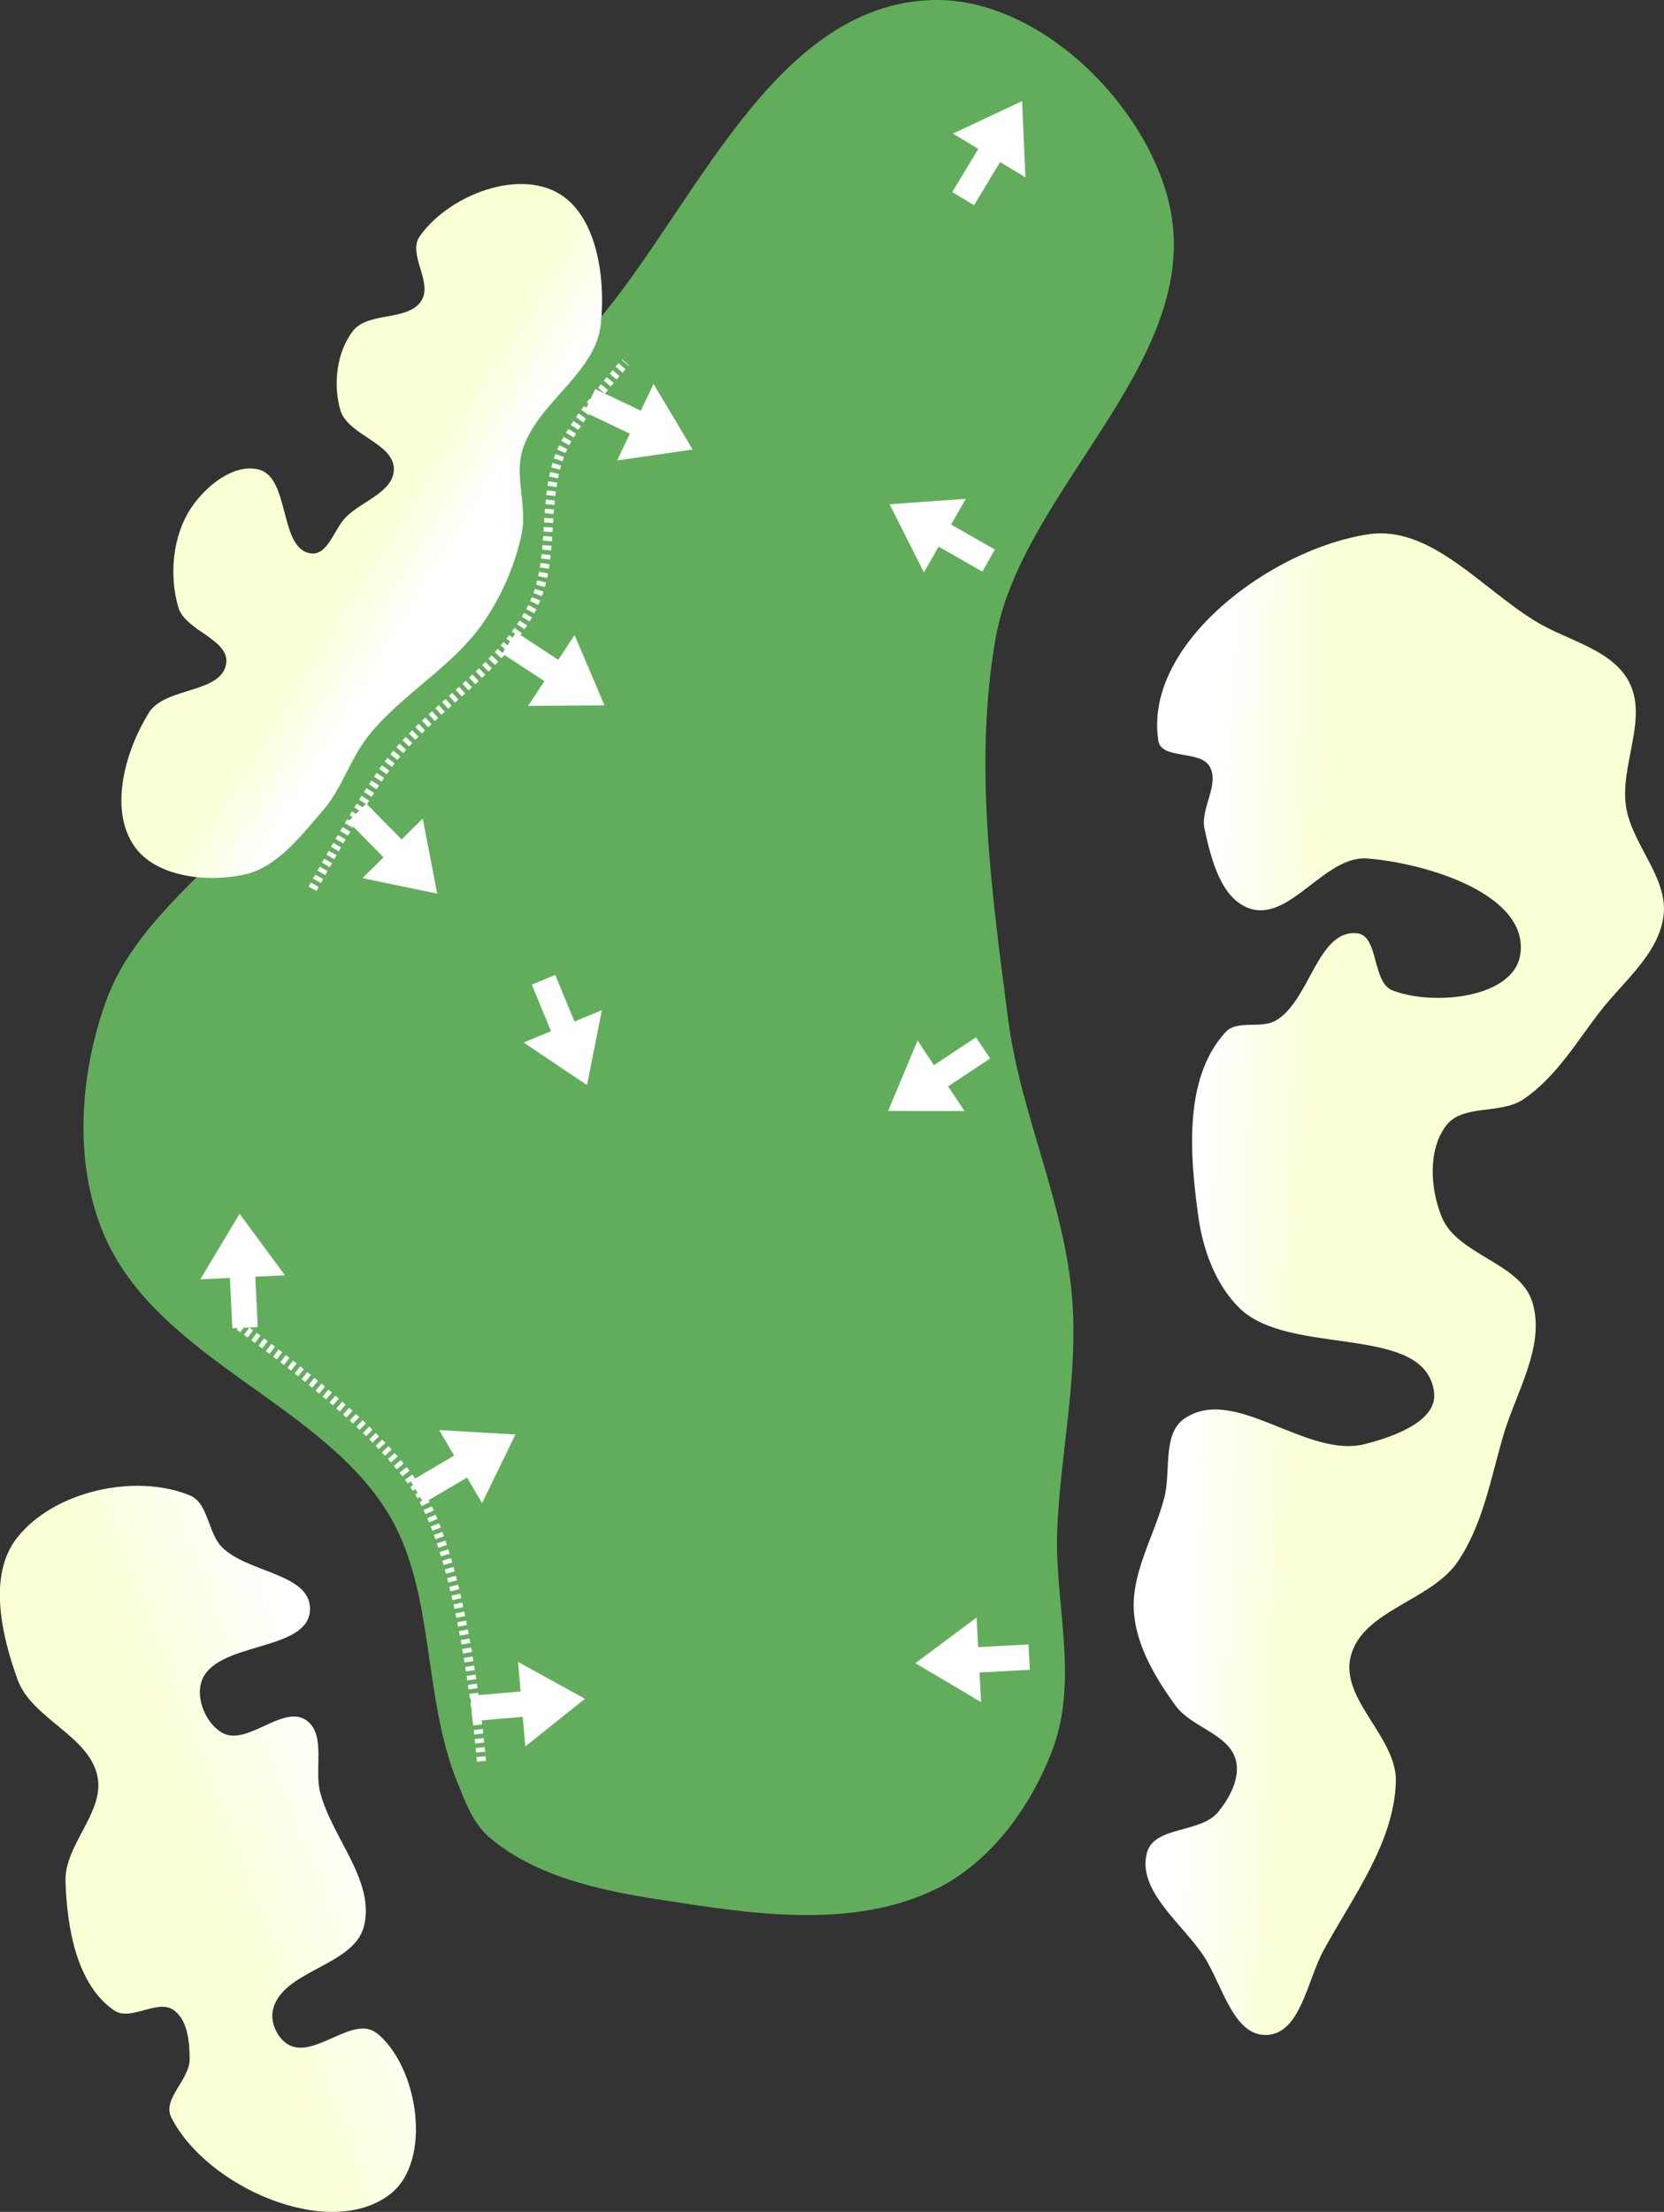
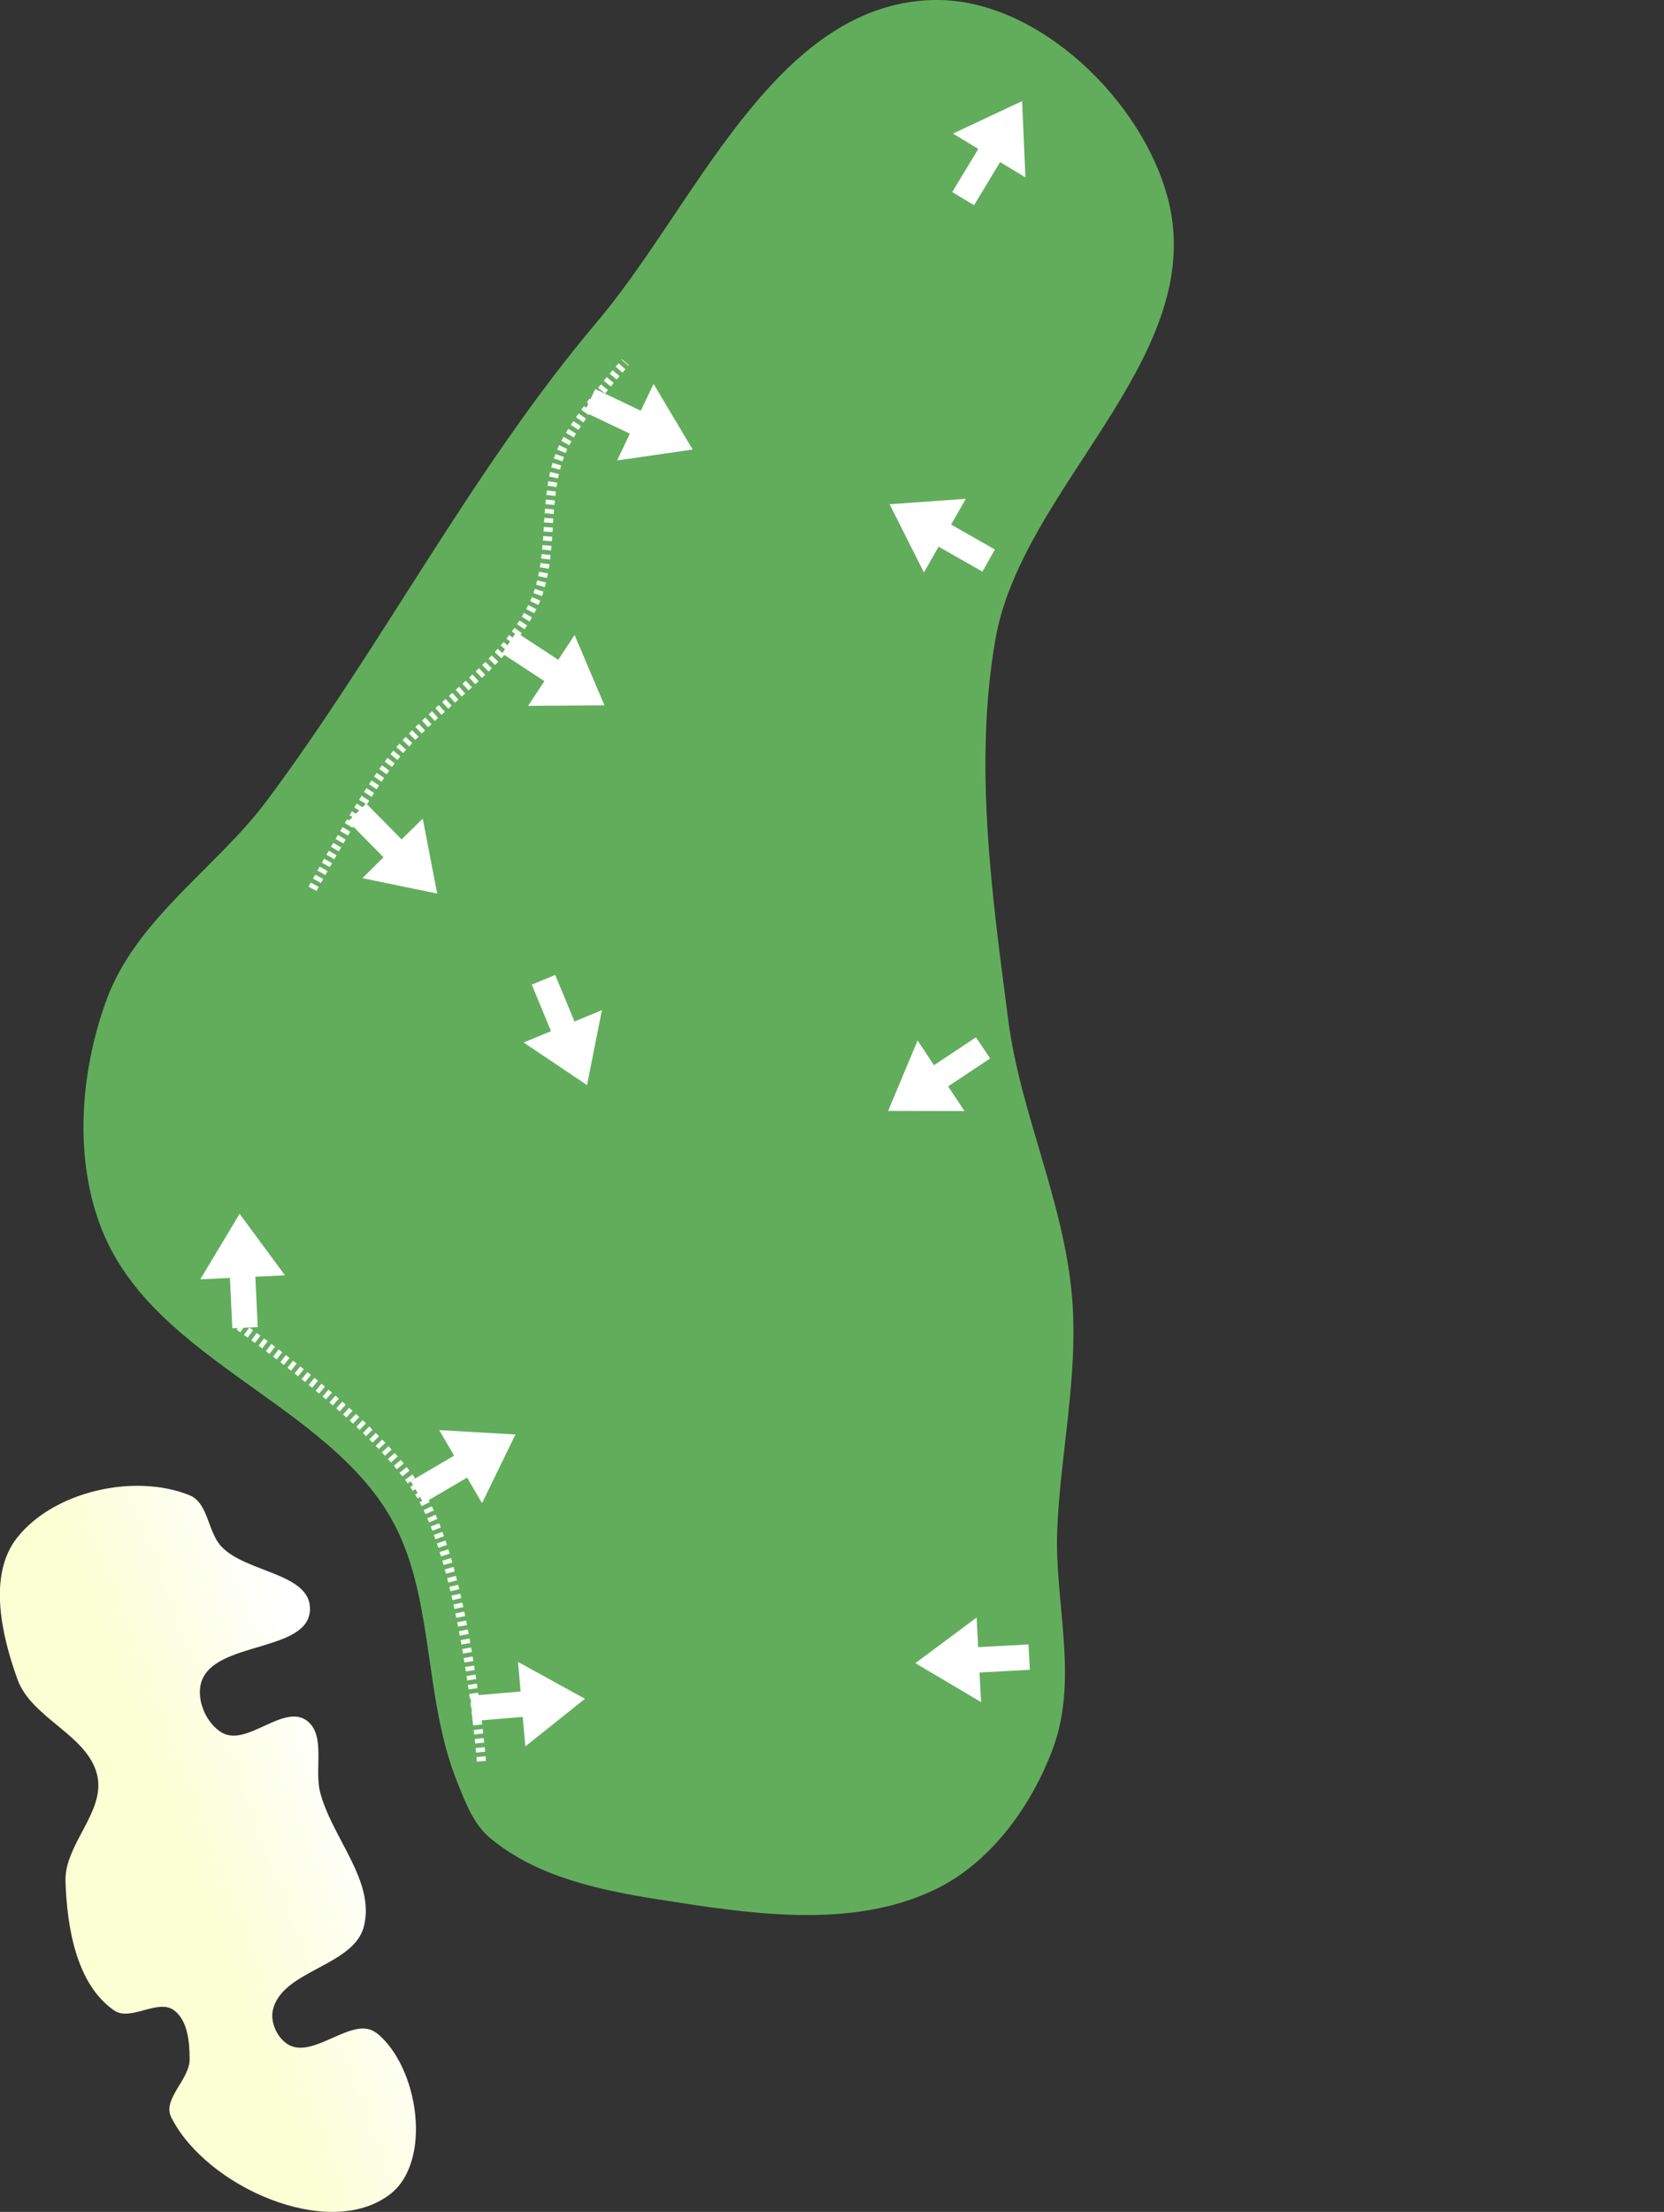
<svg xmlns="http://www.w3.org/2000/svg" xmlns:ns1="http://www.inkscape.org/namespaces/inkscape" xmlns:ns2="http://sodipodi.sourceforge.net/DTD/sodipodi-0.dtd" xmlns:xlink="http://www.w3.org/1999/xlink" width="23.377mm" height="31.062mm" viewBox="0 0 23.377 31.062" version="1.1" id="svg8" ns1:version="1.2 (dc2aeda, 2022-05-15)" ns2:docname="green_6.svg">
  <rect x="0" y="0" width="23.377" height="31.062" fill="#333333" stroke="none" />
  <defs id="defs2">
    <linearGradient ns1:collect="always" id="linearGradient145525">
      <stop style="stop-color:#fbffd4;stop-opacity:1;" offset="0" id="stop145521" />
      <stop style="stop-color:#ffffff;stop-opacity:1;" offset="1" id="stop145523" />
    </linearGradient>
    <linearGradient ns1:collect="always" id="linearGradient145519">
      <stop style="stop-color:#fbffd4;stop-opacity:1;" offset="0" id="stop145515" />
      <stop style="stop-color:#ffffff;stop-opacity:1;" offset="1" id="stop145517" />
    </linearGradient>
    <linearGradient ns1:collect="always" id="linearGradient145483">
      <stop style="stop-color:#fbffd4;stop-opacity:1;" offset="0" id="stop145479" />
      <stop style="stop-color:#ffffff;stop-opacity:1;" offset="1" id="stop145481" />
    </linearGradient>
    <linearGradient ns1:collect="always" xlink:href="#linearGradient145483" id="linearGradient145485" x1="43.779" y1="20.229" x2="44.734" y2="20.822" gradientUnits="userSpaceOnUse" />
    <linearGradient ns1:collect="always" xlink:href="#linearGradient145519" id="linearGradient145487" x1="57.077" y1="29.49" x2="55.438" y2="29.424" gradientUnits="userSpaceOnUse" />
    <linearGradient ns1:collect="always" xlink:href="#linearGradient145525" id="linearGradient145489" x1="41.414" y1="39.263" x2="43.833" y2="38.341" gradientUnits="userSpaceOnUse" />
    <linearGradient id="linearGradient3152-8">
      <stop style="stop-color:#b3cc83;stop-opacity:1;" offset="0" id="stop3154-3" />
      <stop id="stop3178-1" offset="1" style="stop-color:#1f7509;stop-opacity:1;" />
    </linearGradient>
  </defs>
  <ns2:namedview id="base" pagecolor="#808080" bordercolor="#666666" borderopacity="1.0" ns1:pageopacity="0" ns1:pageshadow="2" ns1:zoom="4.0167219" ns1:cx="33.858455" ns1:cy="55.642388" ns1:document-units="mm" ns1:current-layer="layer8" ns1:document-rotation="0" showgrid="false" ns1:window-width="1328" ns1:window-height="733" ns1:window-x="51" ns1:window-y="23" ns1:window-maximized="0" ns1:snap-global="false" ns1:pagecheckerboard="0" fit-margin-top="0" fit-margin-left="0" fit-margin-right="0" fit-margin-bottom="0" ns1:showpageshadow="2" ns1:deskcolor="#d1d1d1" />
  <g ns1:groupmode="layer" id="layer3" ns1:label="Green" style="display:inline" transform="translate(-38.582,-12.707)" ns2:insensitive="true">
    <path style="display:inline;fill:#62ad5c;fill-opacity:1;stroke:#62ad5c;stroke-width:0.265;stroke-linecap:butt;stroke-linejoin:miter;stroke-miterlimit:4;stroke-dasharray:none;stroke-opacity:1" d="m 51.686,39.11 c 0.736,-0.364 1.282,-1.131 1.566,-1.901 0.348,-0.945 0.009,-2.013 0.05,-3.019 0.044,-1.082 0.297,-2.163 0.21,-3.243 -0.108,-1.327 -0.724,-2.572 -0.896,-3.892 -0.233,-1.786 -0.49,-3.626 -0.179,-5.4 0.377,-2.153 2.957,-3.966 2.434,-6.088 -0.335,-1.359 -1.795,-2.772 -3.194,-2.727 -2.136,0.068 -3.22,2.834 -4.6,4.465 -1.759,2.08 -3.012,4.543 -4.641,6.726 -0.711,0.953 -1.834,1.66 -2.239,2.778 -0.356,0.984 -0.446,2.169 -0.052,3.138 0.716,1.76 3.105,2.365 4.046,4.016 0.636,1.115 0.458,2.546 0.943,3.734 0.105,0.258 0.206,0.543 0.42,0.721 0.622,0.52 1.485,0.704 2.285,0.83 1.268,0.199 2.698,0.43 3.849,-0.139 z" id="path2582" ns2:nodetypes="aaaaaaaaaaaaaaaaa" />
  </g>
  <g ns1:groupmode="layer" id="layer4" ns1:label="sand" style="display:inline;opacity:1" transform="translate(-38.582,-12.707)" ns2:insensitive="true">
-     <path style="display:inline;fill:url(#linearGradient145485);fill-opacity:1;stroke:none;stroke-width:0.265;stroke-linecap:butt;stroke-linejoin:miter;stroke-miterlimit:4;stroke-dasharray:none;stroke-dashoffset:0;stroke-opacity:1" d="m 44.504,16.925 c 0.159,-0.253 -0.198,-0.652 -0.027,-0.897 0.382,-0.547 1.301,-0.93 1.9,-0.634 0.593,0.293 0.718,1.219 0.644,1.876 -0.079,0.691 -0.91,1.104 -1.103,1.772 -0.107,0.372 0.072,0.782 -0.007,1.161 -0.092,0.439 -0.279,0.866 -0.532,1.237 -0.43,0.631 -1.156,1.011 -1.629,1.611 -0.252,0.319 -0.366,0.735 -0.634,1.041 -0.312,0.358 -0.642,0.797 -1.106,0.898 -0.52,0.112 -1.243,0.035 -1.544,-0.404 -0.356,-0.517 -0.124,-1.339 0.209,-1.872 0.227,-0.363 1.02,-0.265 1.084,-0.688 0.052,-0.341 -0.573,-0.458 -0.671,-0.789 -0.134,-0.452 -0.081,-1.011 0.182,-1.402 0.202,-0.3 0.594,-0.623 0.945,-0.535 0.45,0.113 0.281,1.133 0.743,1.179 0.232,0.023 0.318,-0.342 0.482,-0.508 0.221,-0.226 0.665,-0.351 0.675,-0.667 0.011,-0.375 -0.644,-0.478 -0.751,-0.837 -0.106,-0.359 -0.053,-0.813 0.174,-1.11 0.214,-0.28 0.779,-0.132 0.966,-0.43 z" id="path9526" ns2:nodetypes="aaaaaaaaaaaaaaaaaaaaaa" />
-     <path style="display:inline;fill:url(#linearGradient145487);fill-opacity:1;stroke:none;stroke-width:0.265;stroke-linecap:butt;stroke-linejoin:miter;stroke-miterlimit:4;stroke-dasharray:none;stroke-dashoffset:0;stroke-opacity:1" d="m 58.73,32.268 c -0.112,-0.99 -2.031,-0.494 -2.739,-1.195 -0.331,-0.327 -0.508,-0.813 -0.573,-1.274 -0.121,-0.867 -0.211,-1.955 0.382,-2.598 0.163,-0.177 0.495,-0.041 0.704,-0.162 0.483,-0.279 0.585,-1.279 1.14,-1.226 0.314,0.03 0.207,0.689 0.502,0.803 0.581,0.223 1.708,0.106 1.795,-0.51 0.118,-0.837 -1.309,-1.277 -2.151,-1.343 -0.596,-0.047 -1.085,0.893 -1.652,0.702 -0.405,-0.137 -0.542,-0.699 -0.634,-1.117 -0.063,-0.287 0.216,-0.622 0.072,-0.877 -0.132,-0.234 -0.678,-0.094 -0.72,-0.359 -0.216,-1.362 1.586,-2.698 2.95,-2.902 0.889,-0.133 1.614,0.793 2.39,1.246 0.436,0.254 1.034,0.378 1.27,0.824 0.274,0.518 -0.13,1.178 -0.04,1.756 0.083,0.534 0.596,0.998 0.526,1.535 -0.07,0.539 -0.573,0.925 -0.903,1.356 -0.329,0.43 -0.621,0.921 -1.071,1.221 -0.316,0.211 -0.851,0.062 -1.08,0.366 -0.258,0.341 -0.223,0.884 -0.063,1.28 0.218,0.541 1.102,0.641 1.274,1.197 0.191,0.617 -0.234,1.272 -0.413,1.893 -0.173,0.598 -0.285,1.24 -0.635,1.754 -0.376,0.553 -1.337,0.68 -1.503,1.328 -0.155,0.605 0.653,1.138 0.634,1.762 -0.026,0.86 -0.606,1.616 -1.017,2.371 -0.228,0.418 -0.322,1.166 -0.797,1.185 -0.474,0.019 -0.626,-0.717 -0.888,-1.112 -0.306,-0.46 -0.945,-0.925 -0.792,-1.456 0.105,-0.364 0.749,-0.266 0.992,-0.557 0.166,-0.198 0.318,-0.482 0.254,-0.733 -0.095,-0.369 -0.623,-0.459 -0.847,-0.767 -0.28,-0.385 -0.545,-0.828 -0.584,-1.302 -0.046,-0.556 0.286,-1.078 0.426,-1.617 0.097,-0.371 -0.032,-0.902 0.287,-1.115 0.709,-0.473 1.706,0.57 2.532,0.361 0.39,-0.099 1.016,-0.318 0.971,-0.718 z" id="path5897" ns2:nodetypes="aaaaaaaaaaaaaaaaaaaaaaaaaaaaaaaaaaaaaaa" />
+     <path style="display:inline;fill:url(#linearGradient145485);fill-opacity:1;stroke:none;stroke-width:0.265;stroke-linecap:butt;stroke-linejoin:miter;stroke-miterlimit:4;stroke-dasharray:none;stroke-dashoffset:0;stroke-opacity:1" d="m 44.504,16.925 z" id="path9526" ns2:nodetypes="aaaaaaaaaaaaaaaaaaaaaa" />
    <path style="display:inline;fill:url(#linearGradient145489);fill-opacity:1;stroke:none;stroke-width:0.265;stroke-linecap:butt;stroke-linejoin:miter;stroke-miterlimit:4;stroke-dasharray:none;stroke-dashoffset:0;stroke-opacity:1" d="m 43.873,41.256 c 0.59,0.474 0.789,1.801 0.19,2.264 -0.86,0.665 -2.591,-0.108 -3.076,-1.081 -0.127,-0.254 0.259,-0.528 0.259,-0.812 -1.45e-4,-0.242 -0.026,-0.549 -0.222,-0.691 -0.226,-0.164 -0.608,0.163 -0.838,0.004 -0.532,-0.366 -0.663,-1.168 -0.684,-1.814 -0.016,-0.512 0.55,-0.967 0.45,-1.469 -0.115,-0.578 -0.924,-0.811 -1.124,-1.365 -0.225,-0.622 -0.417,-1.463 -0.01,-1.985 0.512,-0.658 1.657,-0.916 2.429,-0.601 0.261,0.106 0.252,0.514 0.445,0.719 0.348,0.37 1.251,0.371 1.245,0.879 -0.007,0.614 -1.352,0.441 -1.528,1.029 -0.074,0.245 0.072,0.582 0.295,0.708 0.347,0.196 0.857,-0.406 1.182,-0.175 0.279,0.198 0.108,0.677 0.193,1.008 0.165,0.641 0.781,1.249 0.614,1.89 -0.147,0.562 -1.17,0.613 -1.28,1.184 -0.033,0.173 0.073,0.392 0.227,0.476 0.364,0.197 0.908,-0.425 1.231,-0.166 z" id="path5899" ns2:nodetypes="aaaaaaaaaaaaaaaaaaaaa" />
  </g>
  <g ns1:groupmode="layer" id="layer8" ns1:label="arrows">
    <path style="fill:none;stroke:#ffffff;stroke-width:0.127;stroke-linecap:butt;stroke-linejoin:miter;stroke-dasharray:0.064, 0.064;stroke-dashoffset:0;stroke-opacity:1" d="m 6.763,24.733 c 0,0 -0.208,-2.62 -0.843,-3.723 C 5.329,19.984 3.32,18.592 3.32,18.592" id="path5823" ns2:nodetypes="cac" />
    <path style="display:inline;fill:#ffffff;fill-opacity:1;stroke:none;stroke-width:0.023;stroke-linecap:butt;stroke-linejoin:miter;stroke-dasharray:none;stroke-opacity:1" d="M 7.471,13.827 7.741,14.481 7.356,14.64 8.247,15.238 8.456,14.186 8.071,14.345 7.8,13.691 Z" id="path1176" ns2:nodetypes="cccccccc" />
    <path style="fill:none;stroke:#ffffff;stroke-width:0.127;stroke-linecap:butt;stroke-linejoin:miter;stroke-dasharray:0.064, 0.064;stroke-dashoffset:0;stroke-opacity:1" d="m 4.391,12.481 c 0,0 0.657,-1.205 1.067,-1.752 C 6.058,9.931 7.035,9.413 7.482,8.52 7.814,7.855 7.598,7.011 7.891,6.328 8.092,5.86 8.787,5.088 8.787,5.088" id="path21956" ns2:nodetypes="caaac" />
    <path style="display:inline;fill:#ffffff;fill-opacity:1;stroke:none;stroke-width:0.023;stroke-linecap:butt;stroke-linejoin:miter;stroke-dasharray:none;stroke-opacity:1" d="m 13.684,2.882 0.366,-0.606 0.356,0.215 -0.047,-1.071 -0.971,0.456 0.356,0.215 -0.366,0.606 z" id="path21958" ns2:nodetypes="cccccccc" />
    <path style="display:inline;fill:#ffffff;fill-opacity:1;stroke:none;stroke-width:0.023;stroke-linecap:butt;stroke-linejoin:miter;stroke-dasharray:none;stroke-opacity:1" d="m 3.621,18.636 -0.034,-0.707 0.416,-0.02 -0.637,-0.863 -0.552,0.92 0.416,-0.02 0.034,0.707 z" id="path21960" ns2:nodetypes="cccccccc" />
    <path style="display:inline;fill:#ffffff;fill-opacity:1;stroke:none;stroke-width:0.023;stroke-linecap:butt;stroke-linejoin:miter;stroke-dasharray:none;stroke-opacity:1" d="m 5.951,21.108 0.611,-0.358 0.21,0.359 0.469,-0.964 -1.071,-0.062 0.21,0.359 -0.611,0.358 z" id="path21962" ns2:nodetypes="cccccccc" />
    <path style="display:inline;fill:#ffffff;fill-opacity:1;stroke:none;stroke-width:0.023;stroke-linecap:butt;stroke-linejoin:miter;stroke-dasharray:none;stroke-opacity:1" d="m 6.639,24.17 0.705,-0.06 0.036,0.415 0.838,-0.669 -0.94,-0.517 0.036,0.415 -0.705,0.06 z" id="path21964" ns2:nodetypes="cccccccc" />
    <path style="display:inline;fill:#ffffff;fill-opacity:1;stroke:none;stroke-width:0.023;stroke-linecap:butt;stroke-linejoin:miter;stroke-dasharray:none;stroke-opacity:1" d="m 14.449,23.093 -0.707,0.038 -0.022,-0.416 -0.86,0.641 0.923,0.547 -0.022,-0.416 0.707,-0.038 z" id="path21966" ns2:nodetypes="cccccccc" />
    <path style="display:inline;fill:#ffffff;fill-opacity:1;stroke:none;stroke-width:0.023;stroke-linecap:butt;stroke-linejoin:miter;stroke-dasharray:none;stroke-opacity:1" d="m 13.711,14.567 -0.59,0.392 -0.23,-0.347 -0.414,0.989 1.073,0.002 -0.23,-0.347 0.59,-0.392 z" id="path21968" ns2:nodetypes="cccccccc" />
    <path style="display:inline;fill:#ffffff;fill-opacity:1;stroke:none;stroke-width:0.023;stroke-linecap:butt;stroke-linejoin:miter;stroke-dasharray:none;stroke-opacity:1" d="m 13.977,7.717 -0.615,-0.35 0.206,-0.362 -1.07,0.076 0.482,0.958 0.206,-0.362 0.615,0.35 z" id="path21970" ns2:nodetypes="cccccccc" />
    <path style="display:inline;fill:#ffffff;fill-opacity:1;stroke:none;stroke-width:0.023;stroke-linecap:butt;stroke-linejoin:miter;stroke-dasharray:none;stroke-opacity:1" d="M 8.21,5.786 8.849,6.09 8.67,6.466 9.731,6.313 9.182,5.392 9.002,5.768 8.363,5.463 Z" id="path21972" ns2:nodetypes="cccccccc" />
    <path style="display:inline;fill:#ffffff;fill-opacity:1;stroke:none;stroke-width:0.023;stroke-linecap:butt;stroke-linejoin:miter;stroke-dasharray:none;stroke-opacity:1" d="M 7.055,9.177 7.648,9.565 7.419,9.913 8.492,9.905 8.072,8.918 7.843,9.266 7.251,8.878 Z" id="path21974" ns2:nodetypes="cccccccc" />
    <path style="display:inline;fill:#ffffff;fill-opacity:1;stroke:none;stroke-width:0.023;stroke-linecap:butt;stroke-linejoin:miter;stroke-dasharray:none;stroke-opacity:1" d="M 4.891,11.535 5.388,12.039 5.092,12.332 6.142,12.549 5.939,11.496 5.642,11.788 5.145,11.284 Z" id="path21976" ns2:nodetypes="cccccccc" />
  </g>
</svg>